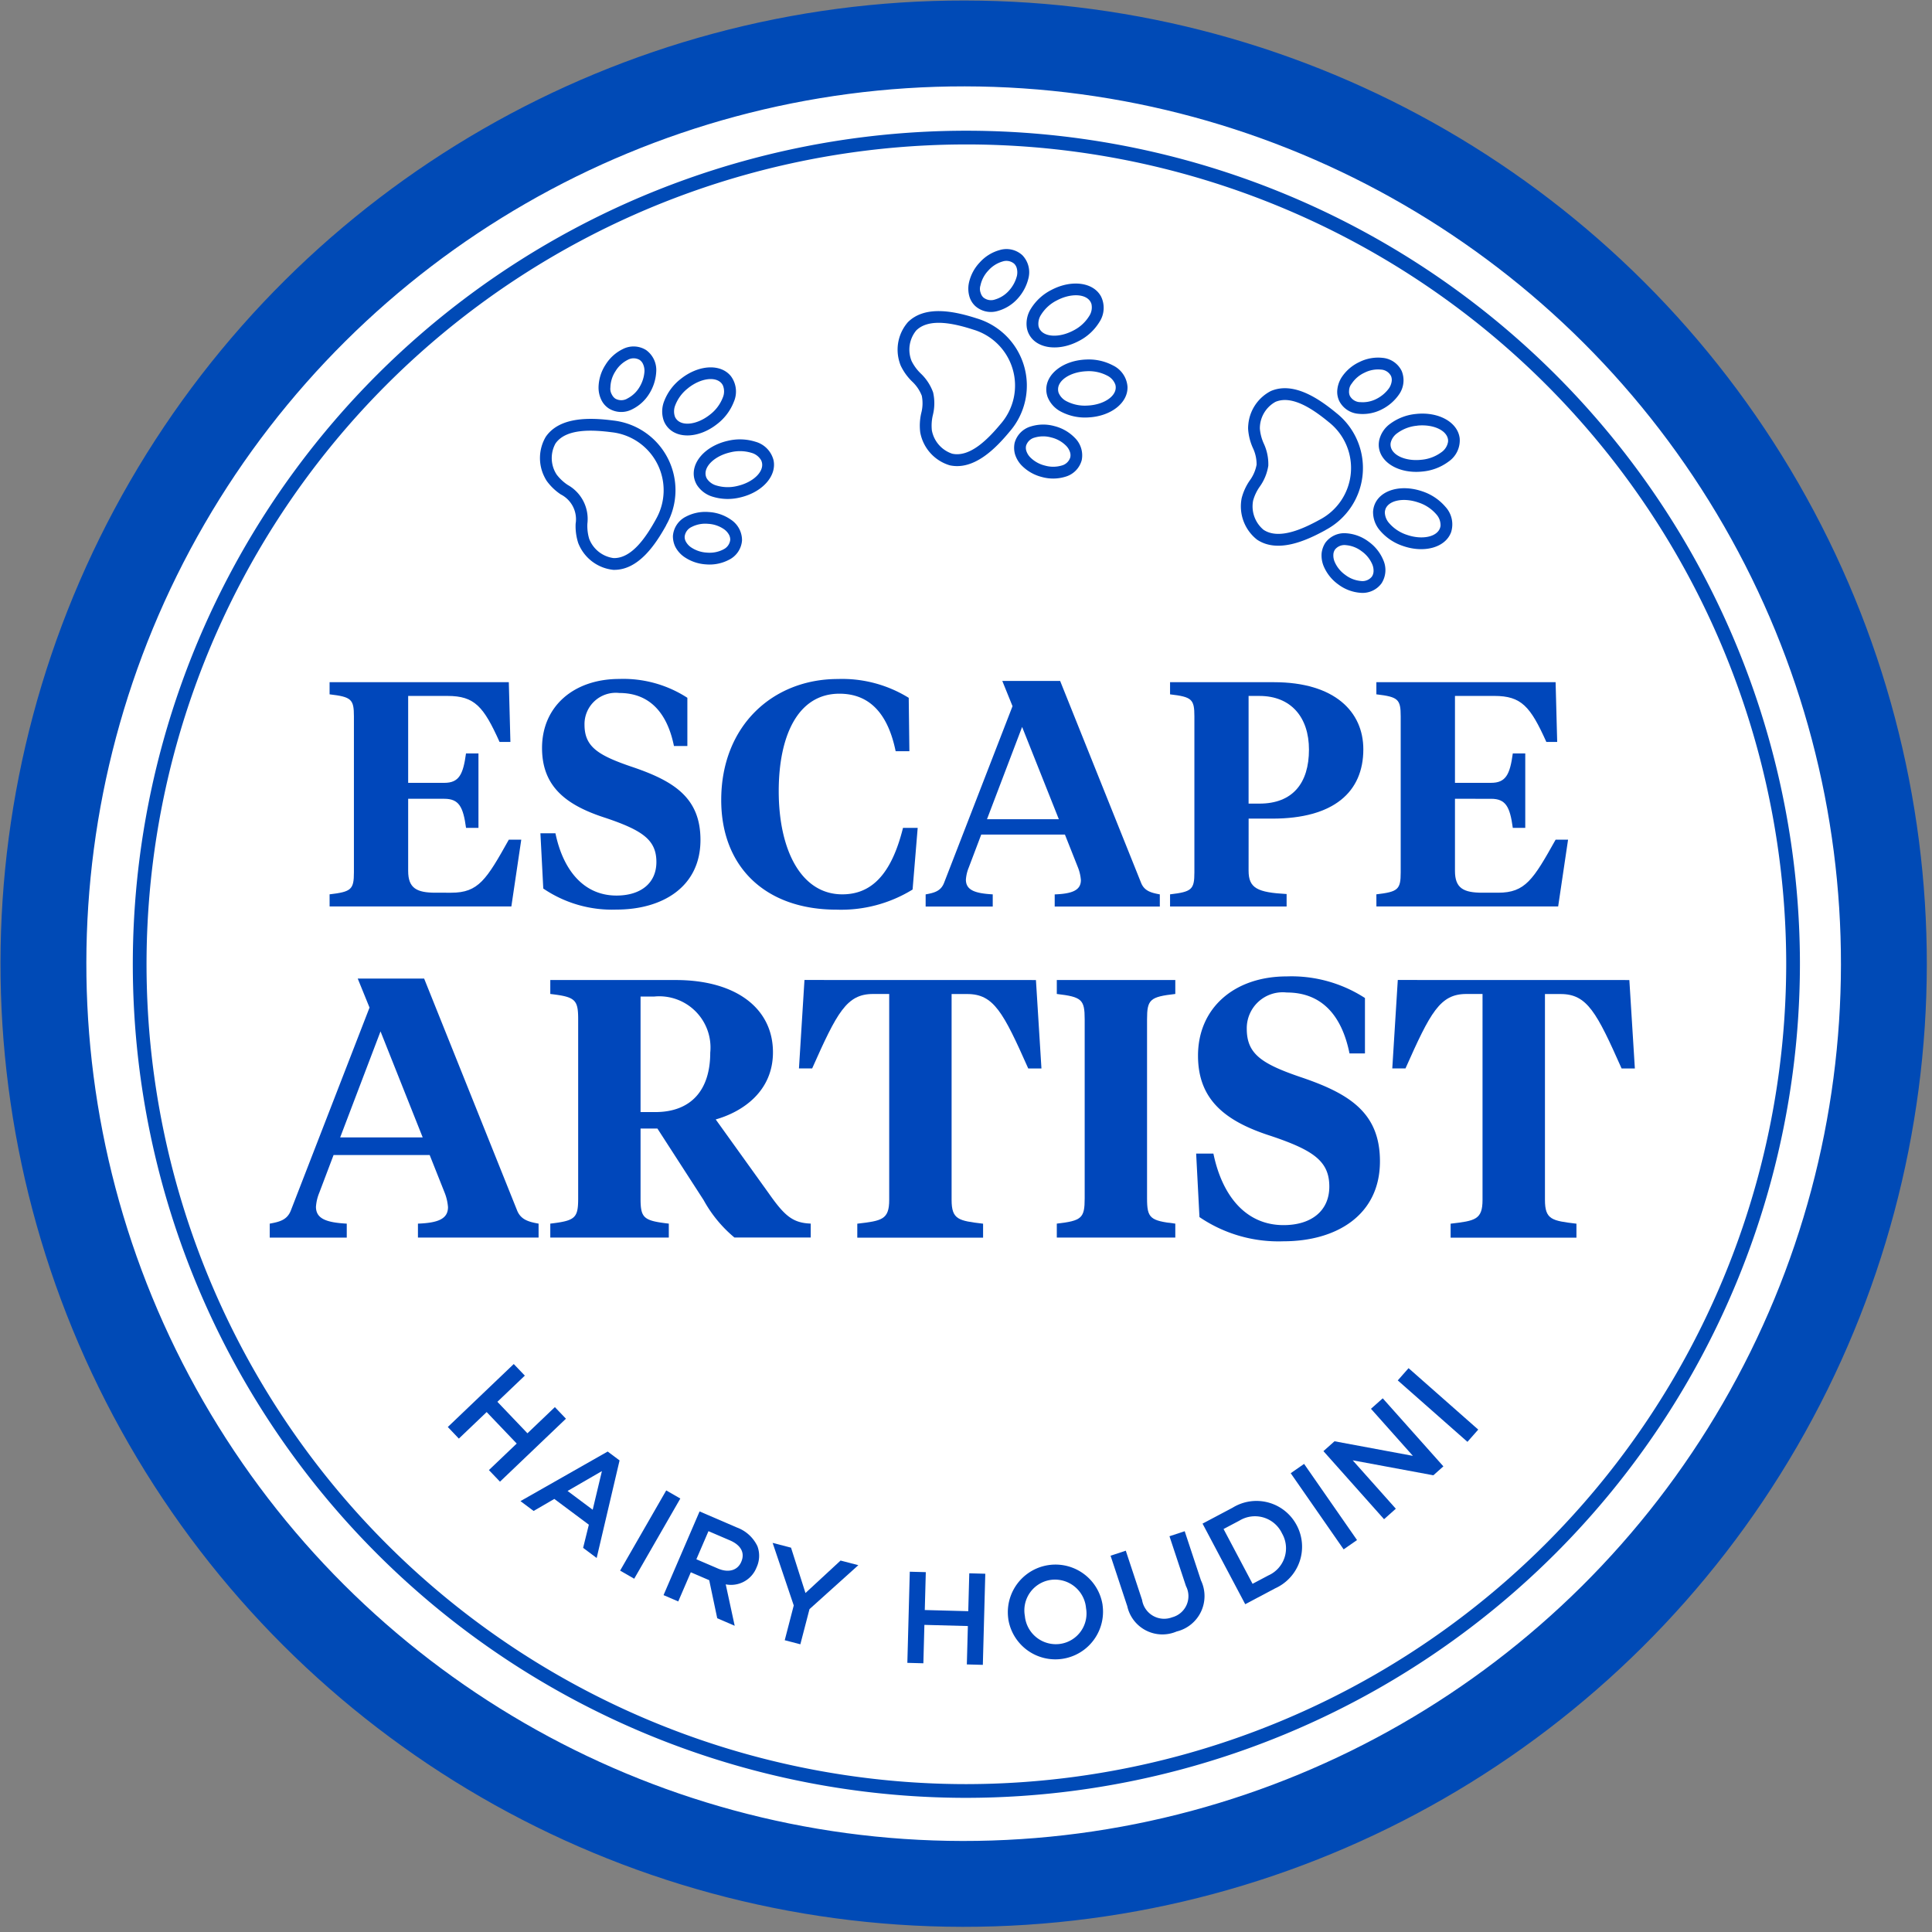
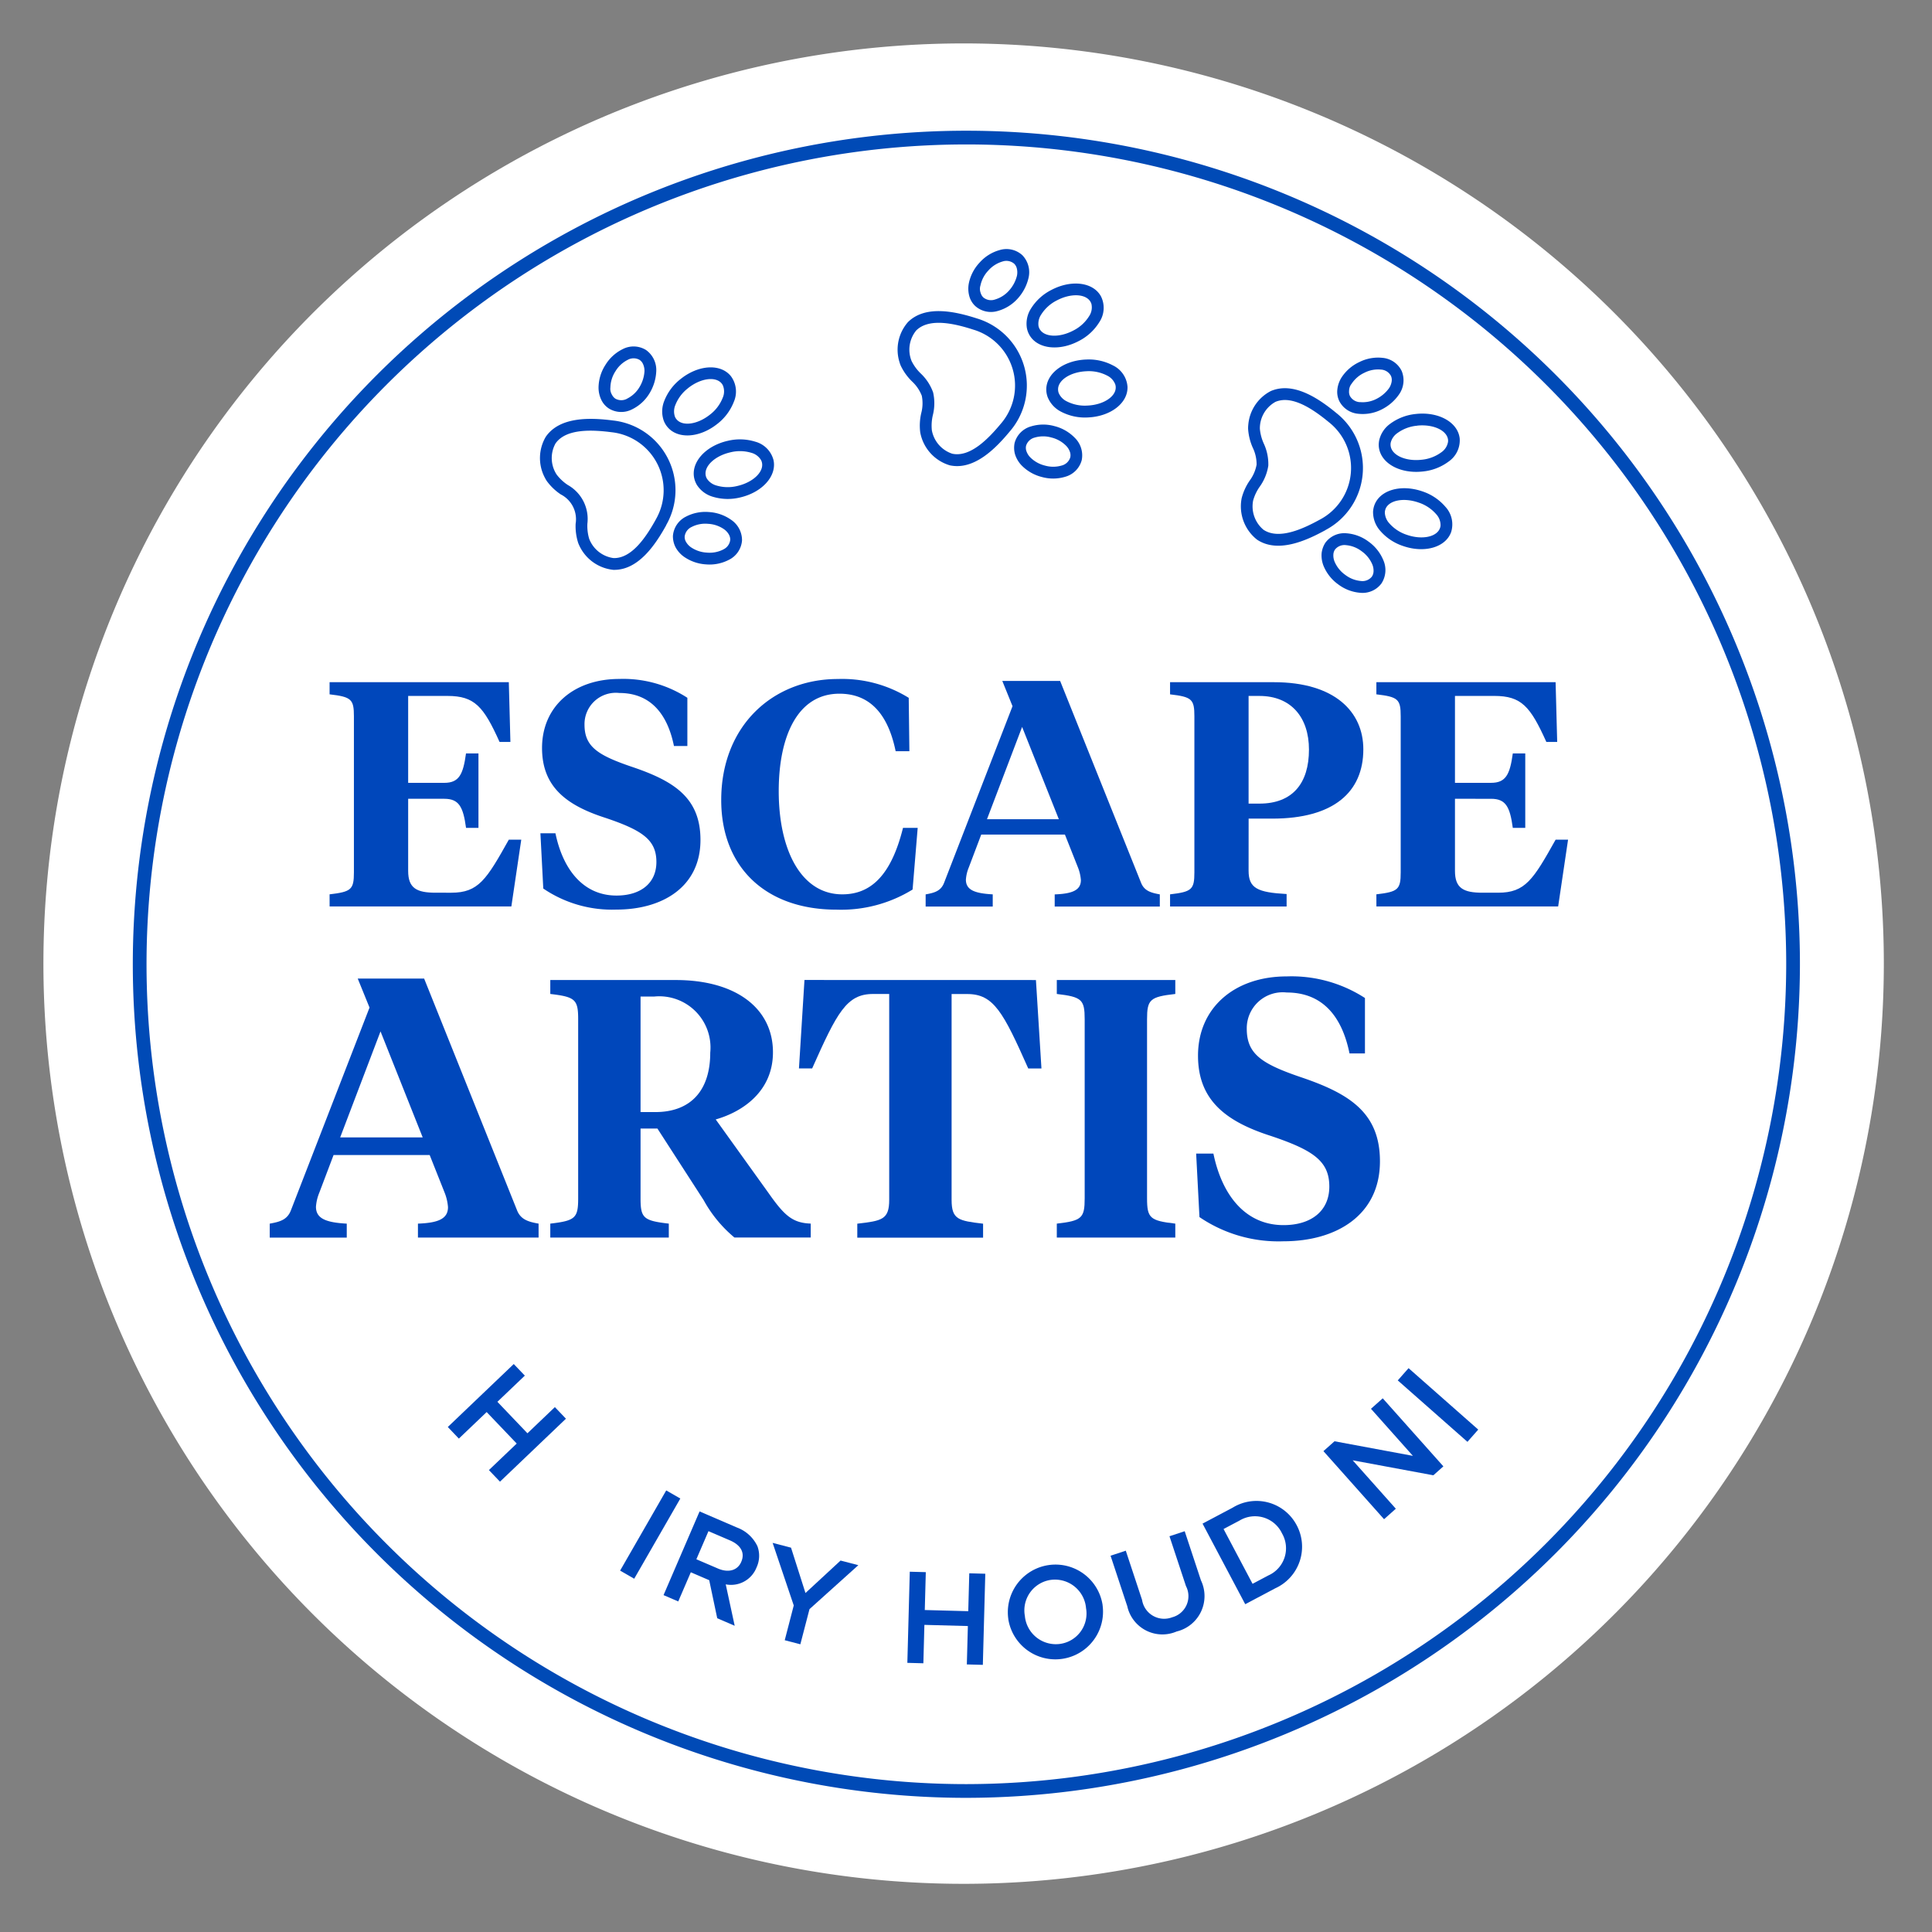
<svg xmlns="http://www.w3.org/2000/svg" id="Component_366_1" data-name="Component 366 – 1" width="135" height="135" viewBox="0 0 135 135">
  <rect x="0" y="0" width="135" height="135" fill="#808080" stroke="none" />
  <defs>
    <clipPath id="clip-path">
      <rect id="Rectangle_4675" data-name="Rectangle 4675" width="135" height="135" fill="none" />
    </clipPath>
  </defs>
  <g id="Group_7476" data-name="Group 7476" clip-path="url(#clip-path)">
    <path id="Path_6337" data-name="Path 6337" d="M131.6,67.3A64.3,64.3,0,1,1,67.3,3a64.3,64.3,0,0,1,64.3,64.3" transform="translate(0.034 0.034)" fill="#fff" />
-     <circle id="Ellipse_815" data-name="Ellipse 815" cx="64.302" cy="64.302" r="64.302" transform="translate(2.951 131.556) rotate(-89.926)" fill="none" stroke="#004ab6" stroke-miterlimit="10" stroke-width="6" />
    <path id="Path_6338" data-name="Path 6338" d="M127.4,69.442a57.766,57.766,0,1,0-57.764,57.766A57.831,57.831,0,0,0,127.4,69.442" transform="translate(-2.108 -2.062)" fill="#fff" />
    <path id="Path_6339" data-name="Path 6339" d="M127.4,69.442a57.766,57.766,0,1,0-57.764,57.766A57.831,57.831,0,0,0,127.4,69.442Z" transform="translate(-2.108 -2.062)" fill="none" stroke="#004ab6" stroke-miterlimit="10" stroke-width="0.959" />
    <path id="Path_6340" data-name="Path 6340" d="M61.848,37.521a3.609,3.609,0,0,1,1.944.054,1.8,1.8,0,0,1,1.273,1.276c.25,1.107-.768,2.256-2.317,2.618a3.607,3.607,0,0,1-1.945-.053,1.968,1.968,0,0,1-1.1-.837c-.015-.026-.029-.052-.042-.08a1.553,1.553,0,0,1-.131-.359c-.25-1.108.768-2.258,2.318-2.62m-1.514,2.436a.722.722,0,0,0,.083.207,1.167,1.167,0,0,0,.651.471,2.774,2.774,0,0,0,1.491.031c1.085-.254,1.848-.987,1.7-1.632a.712.712,0,0,0-.059-.165,1.13,1.13,0,0,0-.674-.514,2.773,2.773,0,0,0-1.491-.031c-1.084.253-1.847.986-1.7,1.633M58.6,33.178c1.248-.986,2.781-1.066,3.49-.181a1.8,1.8,0,0,1,.206,1.791,3.6,3.6,0,0,1-1.169,1.555c-1.248.986-2.782,1.066-3.49.181a1.514,1.514,0,0,1-.173-.268c-.024-.046-.045-.095-.064-.143a1.954,1.954,0,0,1,.031-1.379A3.6,3.6,0,0,1,58.6,33.178m.51.648a2.751,2.751,0,0,0-.9,1.185h0a1.143,1.143,0,0,0-.036.8.629.629,0,0,0,.11.192c.415.518,1.462.378,2.335-.312a2.751,2.751,0,0,0,.9-1.186,1.1,1.1,0,0,0,.007-.872.773.773,0,0,0-.08-.123C61.028,32.995,59.981,33.135,59.107,33.825Zm2.848,12a2.914,2.914,0,0,1-1.6.323,3,3,0,0,1-1.555-.54,1.964,1.964,0,0,1-.594-.683,1.687,1.687,0,0,1-.17-.766,1.647,1.647,0,0,1,.909-1.347,2.918,2.918,0,0,1,1.6-.322,3,3,0,0,1,1.554.54,1.717,1.717,0,0,1,.765,1.449,1.647,1.647,0,0,1-.909,1.347Zm-.4-.721a.844.844,0,0,0,.485-.666.7.7,0,0,0-.08-.351,1.142,1.142,0,0,0-.349-.393,2.156,2.156,0,0,0-1.123-.381,2.086,2.086,0,0,0-1.145.22.846.846,0,0,0-.486.666.665.665,0,0,0,.081.353,1.158,1.158,0,0,0,.347.392,2.181,2.181,0,0,0,1.124.381A2.09,2.09,0,0,0,61.555,45.109Zm-8-9.853a1.475,1.475,0,0,1-.516-.586,1.966,1.966,0,0,1-.2-.887,2.982,2.982,0,0,1,.484-1.573,2.917,2.917,0,0,1,1.207-1.1,1.647,1.647,0,0,1,1.625.062,1.714,1.714,0,0,1,.717,1.474,3.231,3.231,0,0,1-.485,1.574,2.912,2.912,0,0,1-1.207,1.1h0a1.65,1.65,0,0,1-1.623-.062m1.279-.687a2.089,2.089,0,0,0,.856-.793,2.418,2.418,0,0,0,.356-1.122,1.149,1.149,0,0,0-.111-.524.693.693,0,0,0-.235-.271.844.844,0,0,0-.825,0,2.1,2.1,0,0,0-.854.793,2.17,2.17,0,0,0-.356,1.132.8.8,0,0,0,.113.518.7.7,0,0,0,.235.269.845.845,0,0,0,.823,0m2.729,8.845c-.753,1.36-1.956,3.165-3.7,3.116a2.955,2.955,0,0,1-2.45-1.879,3.839,3.839,0,0,1-.179-1.343A1.947,1.947,0,0,0,50.2,41.258a3.839,3.839,0,0,1-.978-.939,2.483,2.483,0,0,1-.14-.243,2.928,2.928,0,0,1,.073-2.844c.989-1.433,3.157-1.336,4.7-1.138a4.9,4.9,0,0,1,3.707,7.32m-.721-.4a4.079,4.079,0,0,0-3.089-6.1c-1.333-.171-3.187-.274-3.92.79a2.11,2.11,0,0,0,.079,2.164,3.145,3.145,0,0,0,.783.733,2.723,2.723,0,0,1,1.368,2.7,3.155,3.155,0,0,0,.127,1.064,2.126,2.126,0,0,0,1.7,1.343c1.292.037,2.3-1.518,2.953-2.692" transform="translate(-11.018 -6.712)" fill="#0047bb" />
    <path id="Path_6341" data-name="Path 6341" d="M94.847,29.667a3.607,3.607,0,0,1,1.9.41,1.8,1.8,0,0,1,1.016,1.488c.042,1.134-1.169,2.077-2.759,2.147a3.6,3.6,0,0,1-1.9-.41,1.966,1.966,0,0,1-.926-1.025c-.01-.028-.019-.057-.027-.086a1.554,1.554,0,0,1-.062-.377c-.042-1.135,1.169-2.077,2.759-2.148m-1.936,2.116a.739.739,0,0,0,.042.218,1.163,1.163,0,0,0,.554.582,2.776,2.776,0,0,0,1.46.3c1.112-.05,2-.629,1.972-1.292a.722.722,0,0,0-.027-.171,1.127,1.127,0,0,0-.568-.629,2.771,2.771,0,0,0-1.46-.306c-1.113.049-2,.629-1.973,1.292M92.451,24.8c1.408-.739,2.931-.536,3.464.463a1.8,1.8,0,0,1-.127,1.8,3.6,3.6,0,0,1-1.436,1.313c-1.408.74-2.931.536-3.464-.464a1.489,1.489,0,0,1-.121-.3,1.548,1.548,0,0,1-.036-.153,1.955,1.955,0,0,1,.284-1.349A3.583,3.583,0,0,1,92.451,24.8m.383.73a2.758,2.758,0,0,0-1.107,1h0a1.149,1.149,0,0,0-.184.782.68.68,0,0,0,.073.209c.313.586,1.368.64,2.353.123a2.76,2.76,0,0,0,1.107-1,1.1,1.1,0,0,0,.168-.856.732.732,0,0,0-.056-.136C94.875,25.068,93.82,25.013,92.834,25.53Zm.59,12.324a2.923,2.923,0,0,1-1.637.022,3.012,3.012,0,0,1-1.428-.817,1.957,1.957,0,0,1-.458-.78,1.672,1.672,0,0,1-.026-.784,1.643,1.643,0,0,1,1.141-1.156,2.911,2.911,0,0,1,1.635-.023,3,3,0,0,1,1.428.818,1.714,1.714,0,0,1,.485,1.564A1.646,1.646,0,0,1,93.424,37.854Zm-.261-.782a.845.845,0,0,0,.6-.565.708.708,0,0,0-.014-.36,1.139,1.139,0,0,0-.271-.451,2.156,2.156,0,0,0-1.034-.582,2.087,2.087,0,0,0-1.166.005.846.846,0,0,0-.6.565.674.674,0,0,0,.015.362,1.141,1.141,0,0,0,.27.449A2.169,2.169,0,0,0,92,37.077,2.092,2.092,0,0,0,93.163,37.072ZM87.111,25.914a1.477,1.477,0,0,1-.4-.671,1.982,1.982,0,0,1-.034-.909,2.992,2.992,0,0,1,.765-1.457,2.916,2.916,0,0,1,1.389-.861,1.645,1.645,0,0,1,1.585.36,1.713,1.713,0,0,1,.433,1.58,3.232,3.232,0,0,1-.766,1.458,2.92,2.92,0,0,1-1.389.859h0a1.649,1.649,0,0,1-1.584-.359m1.384-.44a2.09,2.09,0,0,0,.987-.623,2.409,2.409,0,0,0,.557-1.038,1.161,1.161,0,0,0-.014-.535.693.693,0,0,0-.181-.309.844.844,0,0,0-.811-.154,2.1,2.1,0,0,0-.985.623,2.165,2.165,0,0,0-.558,1.047.8.8,0,0,0,.015.53.708.708,0,0,0,.181.308.847.847,0,0,0,.809.152m1.055,9.2c-.991,1.2-2.505,2.751-4.207,2.382a2.958,2.958,0,0,1-2.062-2.3,3.848,3.848,0,0,1,.072-1.353,2.684,2.684,0,0,0,.037-1.207,2.7,2.7,0,0,0-.681-1,3.84,3.84,0,0,1-.789-1.1,2.472,2.472,0,0,1-.093-.264,2.929,2.929,0,0,1,.595-2.782c1.236-1.226,3.348-.732,4.83-.254a4.9,4.9,0,0,1,2.3,7.877m-.635-.527A4.078,4.078,0,0,0,87,27.579c-1.279-.413-3.082-.856-4,.055a2.113,2.113,0,0,0-.321,2.142,3.162,3.162,0,0,0,.636.864,3.4,3.4,0,0,1,.865,1.323,3.4,3.4,0,0,1-.017,1.581,3.171,3.171,0,0,0-.071,1.069,2.127,2.127,0,0,0,1.424,1.633c1.262.274,2.544-1.069,3.4-2.1" transform="translate(-18.978 -4.543)" fill="#0047bb" />
    <path id="Path_6342" data-name="Path 6342" d="M126,41.292a3.617,3.617,0,0,1,1.617,1.082,1.806,1.806,0,0,1,.4,1.758c-.378,1.069-1.852,1.5-3.356.981a3.6,3.6,0,0,1-1.617-1.082,1.963,1.963,0,0,1-.484-1.293c0-.03,0-.06.006-.09a1.533,1.533,0,0,1,.081-.373c.378-1.071,1.852-1.5,3.356-.982m-2.579,1.255a.723.723,0,0,0-.041.219,1.168,1.168,0,0,0,.3.745,2.772,2.772,0,0,0,1.245.821c1.053.363,2.089.149,2.309-.476a.681.681,0,0,0,.038-.17,1.126,1.126,0,0,0-.3-.794,2.771,2.771,0,0,0-1.245-.821c-1.052-.364-2.088-.151-2.309.475m2.142-6.663c1.581-.17,2.921.58,3.05,1.706a1.8,1.8,0,0,1-.78,1.625,3.6,3.6,0,0,1-1.818.692c-1.582.169-2.921-.58-3.05-1.706a1.5,1.5,0,0,1,0-.319c.005-.052.013-.1.023-.155a1.951,1.951,0,0,1,.761-1.151,3.592,3.592,0,0,1,1.818-.692m.087.82a2.751,2.751,0,0,0-1.4.521h0a1.149,1.149,0,0,0-.459.66.679.679,0,0,0-.009.221c.075.659,1.037,1.1,2.143.98a2.754,2.754,0,0,0,1.4-.522,1.1,1.1,0,0,0,.47-.734.733.733,0,0,0,0-.147C127.717,37.025,126.755,36.586,125.649,36.7ZM121.662,48.38a2.93,2.93,0,0,1-1.53-.582,3,3,0,0,1-1.027-1.285,1.974,1.974,0,0,1-.14-.895,1.691,1.691,0,0,1,.265-.739,1.645,1.645,0,0,1,1.487-.655,2.918,2.918,0,0,1,1.528.581,3,3,0,0,1,1.028,1.286,1.714,1.714,0,0,1-.124,1.633A1.643,1.643,0,0,1,121.662,48.38Zm.045-.824a.844.844,0,0,0,.766-.3.694.694,0,0,0,.119-.34,1.135,1.135,0,0,0-.086-.519,2.165,2.165,0,0,0-.747-.922,2.089,2.089,0,0,0-1.087-.423.844.844,0,0,0-.766.3.668.668,0,0,0-.119.342,1.137,1.137,0,0,0,.086.516,2.168,2.168,0,0,0,.747.921,2.091,2.091,0,0,0,1.087.425Zm-1.52-12.6a1.471,1.471,0,0,1-.124-.771,1.975,1.975,0,0,1,.3-.859,3,3,0,0,1,1.248-1.073,2.909,2.909,0,0,1,1.608-.289,1.645,1.645,0,0,1,1.341.918,1.71,1.71,0,0,1-.178,1.628,3.233,3.233,0,0,1-1.249,1.074,2.914,2.914,0,0,1-1.607.288h0a1.648,1.648,0,0,1-1.341-.917m1.449.1a2.089,2.089,0,0,0,1.146-.215,2.422,2.422,0,0,0,.9-.76,1.154,1.154,0,0,0,.184-.5.694.694,0,0,0-.054-.355.843.843,0,0,0-.7-.441,2.092,2.092,0,0,0-1.145.216,2.163,2.163,0,0,0-.9.768.8.8,0,0,0-.181.5.7.7,0,0,0,.055.353.846.846,0,0,0,.7.439m-2.4,8.939c-1.361.749-3.342,1.636-4.788.667a2.958,2.958,0,0,1-1.072-2.9,3.85,3.85,0,0,1,.564-1.232,2.686,2.686,0,0,0,.479-1.109,2.671,2.671,0,0,0-.266-1.178,3.855,3.855,0,0,1-.327-1.316,2.3,2.3,0,0,1,.011-.28,2.929,2.929,0,0,1,1.577-2.368c1.6-.685,3.383.551,4.585,1.542a4.9,4.9,0,0,1-.763,8.169m-.4-.724a4.078,4.078,0,0,0,.636-6.808c-1.038-.855-2.551-1.929-3.738-1.421a2.114,2.114,0,0,0-1.087,1.873,3.178,3.178,0,0,0,.273,1.038,3.4,3.4,0,0,1,.317,1.549,3.408,3.408,0,0,1-.6,1.465,3.141,3.141,0,0,0-.46.968,2.129,2.129,0,0,0,.723,2.042c1.072.719,2.758-.058,3.933-.705" transform="translate(-26.616 -6.959)" fill="#0047bb" />
    <path id="Path_6343" data-name="Path 6343" d="M29.365,76.676c1.518-.178,1.7-.334,1.7-1.54V64.241c0-1.2-.178-1.361-1.7-1.54v-.849H41.889L42,66.028h-.758C40.126,63.55,39.5,62.813,37.6,62.813H34.856v6.073h2.523c1.028,0,1.318-.581,1.518-2.054h.871v5.2H38.9C38.7,70.56,38.406,70,37.379,70H34.856v5.045c0,1.205.6,1.518,1.92,1.518H37.87c1.9,0,2.456-.915,4.019-3.706h.87l-.692,4.665h-12.7Z" transform="translate(-6.335 -14.184)" fill="#0047bb" />
    <path id="Path_6344" data-name="Path 6344" d="M48.989,76.2l-.2-3.862h1.05c.535,2.589,1.986,4.353,4.264,4.353,1.7,0,2.79-.87,2.79-2.344,0-1.54-.96-2.209-3.549-3.081-2.79-.893-4.442-2.21-4.442-4.889,0-2.9,2.21-4.822,5.4-4.822a8.226,8.226,0,0,1,4.755,1.317v3.37H58.12c-.469-2.321-1.7-3.706-3.817-3.706a2.187,2.187,0,0,0-2.433,2.21c0,1.518.893,2.121,3.236,2.924,2.992,1,4.867,2.165,4.867,5.135,0,3.282-2.657,4.866-5.871,4.866A8.545,8.545,0,0,1,48.989,76.2" transform="translate(-11.027 -14.113)" fill="#0047bb" />
    <path id="Path_6345" data-name="Path 6345" d="M78.55,62.877l.046,3.728h-.96c-.536-2.612-1.809-4.019-3.929-4.019-2.946,0-4.241,3.014-4.241,6.809,0,4.108,1.562,7.211,4.442,7.211,1.987,0,3.416-1.318,4.242-4.645h1.026l-.356,4.309a9.52,9.52,0,0,1-5.313,1.406c-4.979,0-8.059-2.991-8.059-7.657,0-5.2,3.616-8.46,8.148-8.46a8.835,8.835,0,0,1,4.956,1.317" transform="translate(-15.052 -14.113)" fill="#0047bb" />
    <path id="Path_6346" data-name="Path 6346" d="M94.015,72.473H88.166l-.871,2.3a2.725,2.725,0,0,0-.2.848c0,.715.6.96,1.875,1.028V77.5H84.282v-.848c.6-.111,1.071-.224,1.295-.827L90.353,63.5l-.714-1.763H93.68l5.648,14.086c.223.581.692.715,1.317.827V77.5H93.3v-.848c1.227-.046,1.83-.29,1.83-1a3.024,3.024,0,0,0-.2-.871ZM88.568,71.4H93.59L91.023,64.95Z" transform="translate(-19.602 -14.155)" fill="#0047bb" />
    <path id="Path_6347" data-name="Path 6347" d="M112.287,75.025c0,1.228.625,1.518,2.657,1.63v.871H106.8v-.849c1.518-.178,1.7-.334,1.7-1.54V64.242c0-1.205-.178-1.361-1.7-1.54v-.849h7.254c4.264,0,6.251,2.077,6.251,4.689,0,2.991-2.076,4.844-6.362,4.844h-1.653Zm0-4.688h.759c2.322,0,3.46-1.429,3.46-3.773,0-2.254-1.25-3.75-3.46-3.75h-.759Z" transform="translate(-25.041 -14.184)" fill="#0047bb" />
    <path id="Path_6348" data-name="Path 6348" d="M125.808,76.676c1.518-.178,1.7-.334,1.7-1.54V64.241c0-1.2-.178-1.361-1.7-1.54v-.849h12.524l.111,4.175h-.758c-1.116-2.479-1.741-3.215-3.639-3.215H131.3v6.073h2.523c1.028,0,1.318-.581,1.518-2.054h.871v5.2h-.871c-.2-1.473-.491-2.031-1.518-2.031H131.3v5.045c0,1.205.6,1.518,1.92,1.518h1.094c1.9,0,2.456-.915,4.019-3.706h.87l-.692,4.665h-12.7Z" transform="translate(-29.633 -14.184)" fill="#0047bb" />
    <path id="Path_6349" data-name="Path 6349" d="M35.027,101.489H28.311l-1,2.641a3.111,3.111,0,0,0-.23.974c0,.82.692,1.1,2.152,1.179v.975H23.851v-.975c.692-.128,1.23-.256,1.487-.949l5.486-14.149L30,89.159h4.64l6.485,16.174c.256.667.795.821,1.512.949v.975H34.207v-.975c1.41-.051,2.1-.333,2.1-1.154a3.428,3.428,0,0,0-.231-1Zm-6.255-1.23H34.54L31.592,92.85Z" transform="translate(-5.003 -20.78)" fill="#0047bb" />
    <path id="Path_6350" data-name="Path 6350" d="M56.007,104.546c0,1.384.206,1.563,1.974,1.769v.974H49.7v-.974c1.743-.206,1.948-.385,1.948-1.769V92.036c0-1.383-.206-1.564-1.948-1.769v-.974h8.767c4.2,0,6.792,1.973,6.792,5.05,0,2.717-2.1,4.152-4,4.691l3.717,5.178c1.1,1.564,1.666,2.052,2.922,2.1v.974H62.568a9.066,9.066,0,0,1-2.153-2.614l-3.229-5H56.007Zm0-14.1v8.074h1.026c2.511,0,3.844-1.538,3.844-4.152a3.579,3.579,0,0,0-3.9-3.922Z" transform="translate(-11.248 -20.813)" fill="#0047bb" />
    <path id="Path_6351" data-name="Path 6351" d="M89.169,89.294l.385,6.178h-.923c-1.743-3.922-2.41-5.2-4.255-5.2h-1.1v14.381c0,1.384.486,1.461,2.2,1.666v.975H76.686v-.975c1.718-.2,2.23-.282,2.23-1.666V90.268H77.788c-1.845,0-2.511,1.282-4.255,5.2H72.61l.385-6.178Z" transform="translate(-16.782 -20.813)" fill="#0047bb" />
    <path id="Path_6352" data-name="Path 6352" d="M102.672,104.546c0,1.384.206,1.564,1.974,1.769v.974h-8.28v-.974c1.743-.2,1.948-.385,1.948-1.769V92.036c0-1.383-.206-1.564-1.948-1.769v-.974h8.28v.974c-1.769.2-1.974.385-1.974,1.769Z" transform="translate(-22.521 -20.813)" fill="#0047bb" />
    <path id="Path_6353" data-name="Path 6353" d="M109.436,105.772l-.231-4.435h1.205c.616,2.974,2.281,5,4.9,5,1.949,0,3.2-1,3.2-2.692,0-1.769-1.1-2.537-4.075-3.537-3.205-1.025-5.1-2.537-5.1-5.613,0-3.333,2.538-5.537,6.2-5.537A9.449,9.449,0,0,1,121,90.468v3.871H119.92c-.538-2.666-1.948-4.256-4.383-4.256a2.512,2.512,0,0,0-2.795,2.538c0,1.744,1.026,2.435,3.718,3.358,3.434,1.154,5.588,2.486,5.588,5.9,0,3.769-3.051,5.588-6.742,5.588a9.814,9.814,0,0,1-5.869-1.691" transform="translate(-25.623 -20.731)" fill="#0047bb" />
-     <path id="Path_6354" data-name="Path 6354" d="M143.842,89.294l.385,6.178H143.3c-1.743-3.922-2.41-5.2-4.255-5.2h-1.1v14.381c0,1.384.486,1.461,2.2,1.666v.975h-8.792v-.975c1.718-.2,2.23-.282,2.23-1.666V90.268h-1.128c-1.845,0-2.511,1.282-4.255,5.2h-.923l.385-6.178Z" transform="translate(-29.99 -20.813)" fill="#0047bb" />
    <path id="Path_6355" data-name="Path 6355" d="M44.865,124.672l.774.81-1.917,1.829,2.1,2.2,1.916-1.829.774.81-4.609,4.4-.774-.81,1.943-1.854-2.1-2.2-1.943,1.854-.772-.81Z" transform="translate(-8.966 -29.359)" fill="#0047bb" />
-     <path id="Path_6356" data-name="Path 6356" d="M53.047,132.733l.831.621-1.6,6.818-.947-.708.4-1.619-2.413-1.8-1.446.84-.919-.687ZM52,136.8l.644-2.7-2.4,1.388Z" transform="translate(-10.585 -31.306)" fill="#0047bb" />
    <rect id="Rectangle_4672" data-name="Rectangle 4672" width="6.464" height="1.136" transform="translate(43.331 109.748) rotate(-60.101)" fill="#0047bb" />
    <path id="Path_6357" data-name="Path 6357" d="M62.652,138.251l2.607,1.123a2.565,2.565,0,0,1,1.436,1.311,1.928,1.928,0,0,1-.058,1.471l-.008.017a1.913,1.913,0,0,1-2.15,1.174l.626,2.894-1.22-.526-.56-2.658-1.286-.554-.878,2.038-1.028-.442Zm1.283,3.99c.736.316,1.369.134,1.625-.459l.007-.017c.27-.626-.034-1.163-.794-1.491l-1.5-.644-.846,1.964Z" transform="translate(-13.768 -32.639)" fill="#0047bb" />
    <path id="Path_6358" data-name="Path 6358" d="M71.66,145.522l-1.476-4.372,1.286.335,1.009,3.168,2.452-2.268,1.242.323-3.413,3.071-.639,2.457-1.091-.284Z" transform="translate(-16.196 -33.34)" fill="#0047bb" />
    <path id="Path_6359" data-name="Path 6359" d="M82.766,143.807l1.119.03-.071,2.647,3.038.081.071-2.648,1.119.031-.171,6.367-1.118-.03.072-2.683-3.038-.081-.072,2.684-1.119-.03Z" transform="translate(-19.194 -33.982)" fill="#0047bb" />
    <path id="Path_6360" data-name="Path 6360" d="M91.884,146.96l0-.018a3.33,3.33,0,0,1,6.588-.975l0,.018a3.33,3.33,0,0,1-6.588.975m5.429-.789,0-.017a2.181,2.181,0,0,0-2.468-1.931,2.152,2.152,0,0,0-1.8,2.532l0,.018a2.175,2.175,0,0,0,2.467,1.921,2.144,2.144,0,0,0,1.8-2.523" transform="translate(-21.429 -33.826)" fill="#0047bb" />
    <path id="Path_6361" data-name="Path 6361" d="M102.472,145.269l-1.152-3.483,1.063-.352,1.138,3.44a1.561,1.561,0,0,0,2.1,1.215,1.527,1.527,0,0,0,.968-2.18l-1.153-3.484,1.064-.351,1.135,3.433a2.545,2.545,0,0,1-1.7,3.574,2.513,2.513,0,0,1-3.457-1.811" transform="translate(-23.718 -33.079)" fill="#0047bb" />
    <path id="Path_6362" data-name="Path 6362" d="M109.794,138.876l2.1-1.112a3.175,3.175,0,0,1,4.473,1.215l.009.016a3.189,3.189,0,0,1-1.5,4.4l-2.1,1.112Zm1.468.377,2.027,3.829,1.11-.588a2.076,2.076,0,0,0,.949-2.933l-.008-.016a2.089,2.089,0,0,0-2.968-.879Z" transform="translate(-25.765 -32.412)" fill="#0047bb" />
-     <rect id="Rectangle_4673" data-name="Rectangle 4673" width="1.139" height="6.481" transform="translate(90.189 102.941) rotate(-34.798)" fill="#0047bb" />
    <path id="Path_6363" data-name="Path 6363" d="M120.931,131.521l.774-.689,5.477,1.019-2.929-3.289.822-.732,4.237,4.755-.7.624-5.637-1.047,3.014,3.383-.822.733Z" transform="translate(-28.455 -30.122)" fill="#0047bb" />
    <rect id="Rectangle_4674" data-name="Rectangle 4674" width="1.141" height="6.491" transform="translate(97.67 96.457) rotate(-48.599)" fill="#0047bb" />
  </g>
</svg>